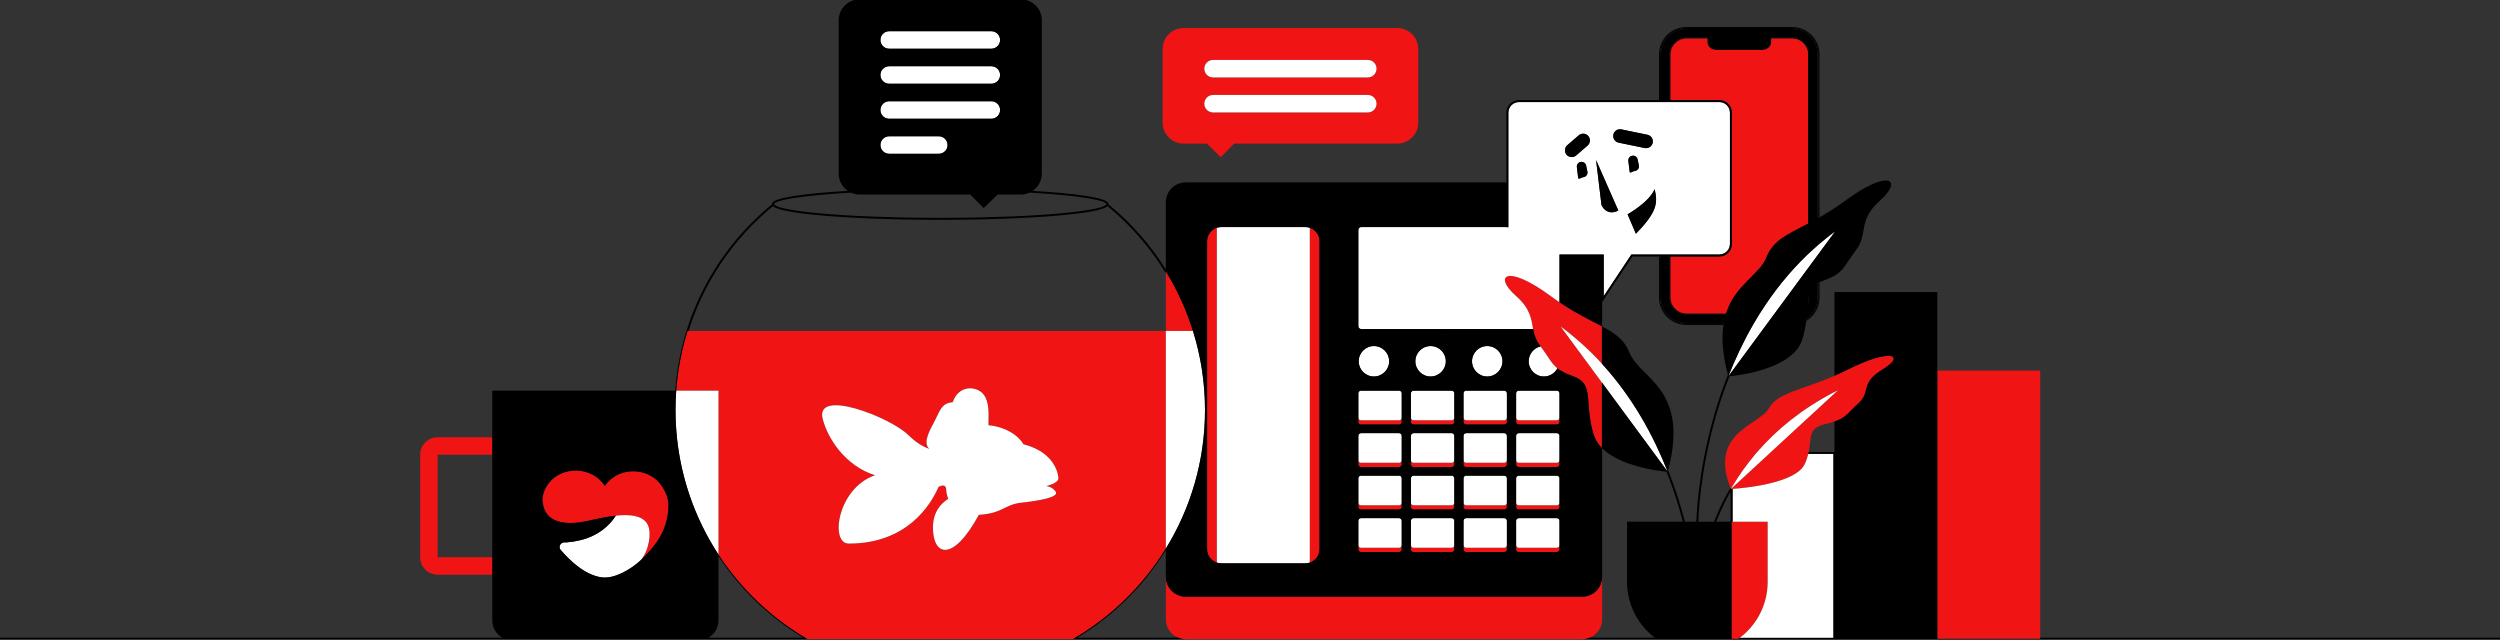
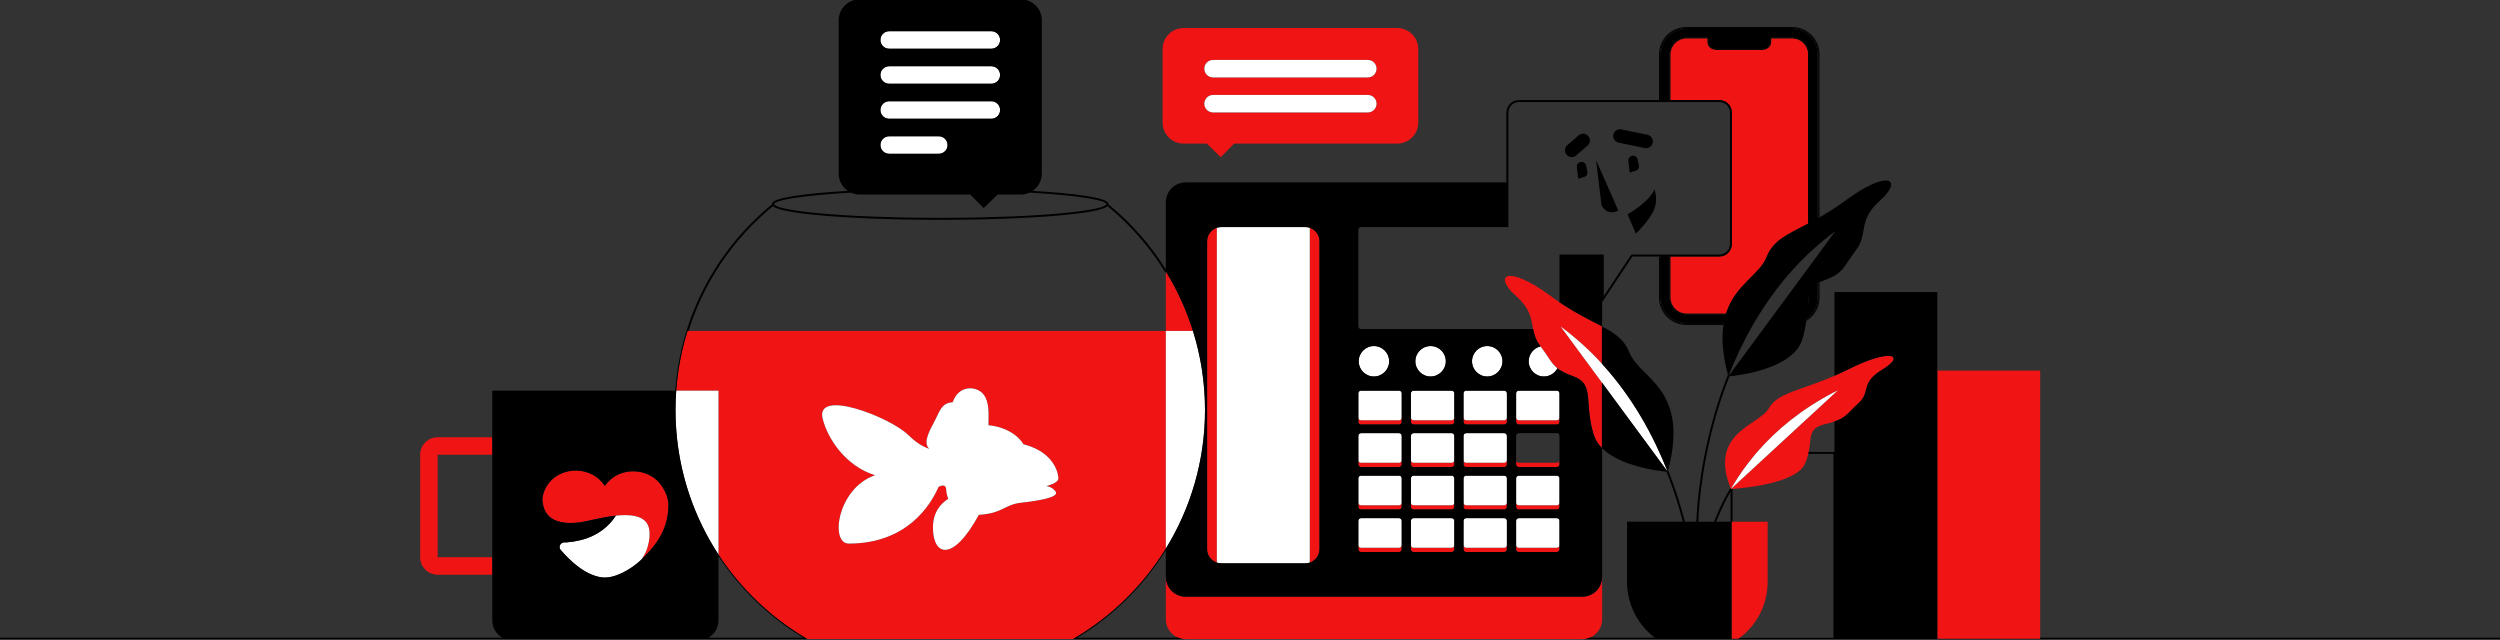
<svg xmlns="http://www.w3.org/2000/svg" version="1.1" id="Layer_1" x="0px" y="0px" width="770px" height="197px" viewBox="365 401.5 770 197" enable-background="new 365 401.5 770 197" xml:space="preserve">
  <rect x="365" y="401.5" width="770" height="197" fill="#333333" stroke="none" />
  <g>
    <path fill="none" d="M894.473,560.039c-0.312,0.723-0.604,1.438-0.882,2.145h4.428v-9.277   C896.603,555.404,895.433,557.807,894.473,560.039z" />
    <path fill="none" d="M724.077,485.65c-4.708-7.747-10.741-14.747-17.954-20.671c-0.761,0.746-3.701,1.897-15.092,2.9   c-9.193,0.809-21.245,1.274-34.149,1.324c-0.763,0.003-1.526,0.005-2.285,0.005c-0.76,0-1.522-0.002-2.285-0.005   c-12.903-0.05-24.956-0.515-34.148-1.324c-11.393-1.003-14.332-2.155-15.092-2.901c-12.408,10.191-21.336,23.557-26.002,38.452   h147.008V485.65L724.077,485.65z" />
    <path fill="none" d="M586.291,572.789v19.812c0,2.273-1.244,4.252-3.086,5.305h29.184   C601.782,591.506,592.922,582.863,586.291,572.789z" />
    <path fill="none" d="M922.085,540.689h7.924v-9.369c-0.787,0.27-1.721,0.535-2.865,0.809   C921.802,533.408,922.977,536.219,922.085,540.689z" />
    <path fill="none" d="M682.099,460.832c-0.822,0.376-1.731,0.593-2.694,0.593h-7.138l-4.291,4.167l-4.125-4.167H629.79   c-0.961,0-1.872-0.216-2.693-0.593c-15.373,0.862-23.621,2.365-23.677,3.525l0.021,0.054c0.715,1.957,20.167,4.047,48.338,4.18   c0.928,0.003,1.865,0.006,2.819,0.006c0.953,0,1.891-0.002,2.819-0.006c28.172-0.132,47.624-2.223,48.338-4.18l0.021-0.056   C705.71,463.196,697.463,461.694,682.099,460.832z" />
    <rect x="499.802" y="541.568" fill="none" width="16.824" height="31.551" />
    <path fill="none" d="M895.817,501.58h-11.429c-4.629,0-8.395-3.767-8.395-8.396v-12.678h-8.211l-9.325,14.048v7.488   c4.093,2.188,6.883,4.123,8.472,8.158c3.129,7.953,18.519,10.867,11.85,36.133c1.666,4.188,3.012,8.209,4.094,11.914   c0.39,1.336,0.748,2.646,1.085,3.938h3.825l-0.306-0.006c0.003-0.146,0.26-14.953,5.624-33.318   c1.081-3.705,2.428-7.727,4.092-11.914C895.502,510.533,895.228,505.559,895.817,501.58z" />
    <path fill="none" d="M866.128,580.689v-18.506h17.2c-0.325-1.24-0.673-2.5-1.047-3.781c-1.056-3.615-2.365-7.535-3.98-11.615   c-2.18-0.205-14.167-1.574-19.843-7.223v39.605v13.088c0,2.551-1.564,4.734-3.784,5.648h19.996   C869.484,593.949,866.128,587.715,866.128,580.689z" />
    <path fill="none" d="M724.077,592.258V579.17v-8.209c-6.744,10.857-16.027,20.16-27.273,26.945h31.057   C725.641,596.992,724.077,594.809,724.077,592.258z" />
    <path d="M925.105,493.185c0,2.854-1.489,5.361-3.727,6.802c-0.016,0.127-0.03,0.255-0.047,0.385   c2.438-1.471,4.079-4.138,4.079-7.187v-4.76c-0.105,0.05-0.208,0.101-0.306,0.152V493.185z" />
    <path d="M876.299,418.222c0-4.461,3.629-8.09,8.09-8.09h32.628c4.46,0,8.089,3.629,8.089,8.09v50.402   c0.103-0.058,0.201-0.114,0.306-0.172v-50.229c0-4.629-3.766-8.395-8.395-8.395h-32.628c-4.629,0-8.395,3.766-8.395,8.395v14.098   h0.305V418.222L876.299,418.222z" />
    <path d="M884.389,501.273c-4.461,0-8.09-3.627-8.09-8.089v-12.678h-0.305v12.678c0,4.629,3.766,8.396,8.395,8.396h11.429   c0.016-0.104,0.033-0.205,0.049-0.307H884.389z" />
    <path d="M922.175,493.185v-0.675c-0.187,0.785-0.295,1.653-0.377,2.605C922.039,494.518,922.175,493.867,922.175,493.185z" />
    <path d="M884.389,498.344h12.147c0.031-0.101,0.059-0.206,0.09-0.305h-12.237c-2.678,0-4.854-2.177-4.854-4.854v-12.678h-0.306   v12.678C879.229,496.029,881.544,498.344,884.389,498.344z" />
    <path d="M884.389,500.969c-4.293,0-7.784-3.492-7.784-7.784v-12.678h-0.306v12.678c0,4.461,3.629,8.089,8.09,8.089h11.478   c0.017-0.102,0.032-0.205,0.05-0.305H884.389z" />
    <path d="M876.604,418.222c0-4.292,3.491-7.785,7.784-7.785h32.628c4.291,0,7.783,3.492,7.783,7.785v50.574   c0.102-0.057,0.203-0.115,0.306-0.172v-50.402c0-4.461-3.629-8.09-8.089-8.09h-32.628c-4.461,0-8.09,3.629-8.09,8.09v14.098h0.306   V418.222L876.604,418.222z" />
    <path d="M924.8,493.185c0,2.656-1.339,5.003-3.374,6.408c-0.015,0.129-0.031,0.262-0.047,0.394   c2.238-1.441,3.727-3.947,3.727-6.802v-4.607c-0.104,0.056-0.207,0.113-0.306,0.171V493.185L924.8,493.185z" />
    <path d="M879.535,418.222c0-2.677,2.178-4.854,4.854-4.854h6.472v1.079c0,1.334,1.213,2.427,2.696,2.427h14.291   c1.483,0,2.697-1.092,2.697-2.427v-1.079h6.472c2.677,0,4.853,2.177,4.853,4.854v52.163c0.102-0.053,0.204-0.107,0.306-0.161   v-52.002c0-2.845-2.314-5.159-5.158-5.159h-6.776v1.384c0,1.17-1.073,2.122-2.393,2.122h-14.291c-1.317,0-2.391-0.952-2.391-2.122   v-1.384h-6.777c-2.845,0-5.159,2.314-5.159,5.159v14.098h0.306V418.222L879.535,418.222z" />
    <g>
      <path fill="#F11414" d="M852.351,585.277H730.185c-3.374,0-6.108-2.736-6.108-6.109v13.09c0,2.551,1.564,4.732,3.784,5.646    c0.716,0.297,1.5,0.461,2.324,0.461h122.166c0.822,0,1.607-0.164,2.324-0.461c2.22-0.914,3.783-3.096,3.783-5.646v-13.09    C858.458,582.541,855.723,585.277,852.351,585.277z" />
      <path fill="#F11414" d="M796.73,530.125c0,0.447-0.362,0.809-0.809,0.809h-11.744c-0.445,0-0.81-0.361-0.81-0.809v1.309    c0,0.447,0.364,0.811,0.81,0.811h11.744c0.446,0,0.809-0.363,0.809-0.811V530.125z" />
      <path fill="#F11414" d="M799.566,530.125v1.309c0,0.447,0.363,0.811,0.81,0.811h11.744c0.445,0,0.81-0.363,0.81-0.811v-1.309    c0,0.447-0.364,0.809-0.81,0.809h-11.744C799.929,530.936,799.566,530.572,799.566,530.125z" />
      <path fill="#F11414" d="M816.573,532.244h11.743c0.446,0,0.81-0.363,0.81-0.811v-1.309c0,0.447-0.363,0.809-0.81,0.809h-11.743    c-0.447,0-0.81-0.361-0.81-0.809v1.309C815.764,531.881,816.126,532.244,816.573,532.244z" />
      <path fill="#F11414" d="M845.323,530.125c0,0.447-0.362,0.809-0.808,0.809h-11.744c-0.446,0-0.81-0.361-0.81-0.809v1.309    c0,0.447,0.363,0.811,0.81,0.811h11.744c0.445,0,0.808-0.363,0.808-0.811V530.125z" />
      <path fill="#F11414" d="M796.73,543.215c0,0.447-0.362,0.811-0.809,0.811h-11.744c-0.445,0-0.81-0.363-0.81-0.811v1.309    c0,0.447,0.364,0.811,0.81,0.811h11.744c0.446,0,0.809-0.363,0.809-0.811V543.215z" />
      <path fill="#F11414" d="M812.93,543.215c0,0.447-0.364,0.811-0.81,0.811h-11.744c-0.446,0-0.81-0.363-0.81-0.811v1.309    c0,0.447,0.363,0.811,0.81,0.811h11.744c0.445,0,0.81-0.363,0.81-0.811V543.215z" />
      <path fill="#F11414" d="M816.573,545.334h11.743c0.446,0,0.81-0.363,0.81-0.811v-1.309c0,0.447-0.363,0.811-0.81,0.811h-11.743    c-0.447,0-0.81-0.363-0.81-0.811v1.309C815.764,544.971,816.126,545.334,816.573,545.334z" />
      <path fill="#F11414" d="M845.323,543.215c0,0.447-0.362,0.811-0.808,0.811h-11.744c-0.446,0-0.81-0.363-0.81-0.811v1.309    c0,0.447,0.363,0.811,0.81,0.811h11.744c0.445,0,0.808-0.363,0.808-0.811V543.215z" />
      <path fill="#F11414" d="M796.73,556.305c0,0.445-0.362,0.809-0.809,0.809h-11.744c-0.445,0-0.81-0.363-0.81-0.809v1.309    c0,0.445,0.364,0.809,0.81,0.809h11.744c0.446,0,0.809-0.363,0.809-0.809V556.305z" />
      <path fill="#F11414" d="M812.93,556.305c0,0.445-0.364,0.809-0.81,0.809h-11.744c-0.446,0-0.81-0.363-0.81-0.809v1.309    c0,0.445,0.363,0.809,0.81,0.809h11.744c0.445,0,0.81-0.363,0.81-0.809V556.305z" />
      <path fill="#F11414" d="M816.573,558.422h11.743c0.446,0,0.81-0.363,0.81-0.809v-1.309c0,0.445-0.363,0.809-0.81,0.809h-11.743    c-0.447,0-0.81-0.363-0.81-0.809v1.309C815.764,558.059,816.126,558.422,816.573,558.422z" />
      <path fill="#F11414" d="M845.323,556.305c0,0.445-0.362,0.809-0.808,0.809h-11.744c-0.446,0-0.81-0.363-0.81-0.809v1.309    c0,0.445,0.363,0.809,0.81,0.809h11.744c0.445,0,0.808-0.363,0.808-0.809V556.305z" />
      <path fill="#F11414" d="M795.922,570.203h-11.744c-0.445,0-0.81-0.363-0.81-0.811v1.311c0,0.445,0.364,0.809,0.81,0.809h11.744    c0.446,0,0.809-0.363,0.809-0.809v-1.311C796.73,569.84,796.368,570.203,795.922,570.203z" />
      <path fill="#F11414" d="M812.12,570.203h-11.744c-0.446,0-0.81-0.363-0.81-0.811v1.311c0,0.445,0.363,0.809,0.81,0.809h11.744    c0.445,0,0.81-0.363,0.81-0.809v-1.311C812.93,569.84,812.565,570.203,812.12,570.203z" />
      <path fill="#F11414" d="M816.573,571.512h11.743c0.446,0,0.81-0.363,0.81-0.809v-1.311c0,0.447-0.363,0.809-0.81,0.809h-11.743    c-0.447,0-0.81-0.361-0.81-0.809v1.311C815.764,571.148,816.126,571.512,816.573,571.512z" />
      <path fill="#F11414" d="M844.516,570.203h-11.744c-0.446,0-0.81-0.363-0.81-0.811v1.311c0,0.445,0.363,0.809,0.81,0.809h11.744    c0.445,0,0.808-0.363,0.808-0.809v-1.311C845.323,569.84,844.961,570.203,844.516,570.203z" />
      <path fill="#F11414" d="M768.413,471.653v3.482v99.644c1.737-0.574,2.992-2.209,2.992-4.141v-94.845    c0-0.225-0.021-0.443-0.056-0.659C771.102,473.499,769.949,472.161,768.413,471.653z" />
      <path fill="#F11414" d="M736.793,475.794v94.845c0,1.932,1.254,3.566,2.993,4.141v-99.644v-3.482    c-1.537,0.508-2.689,1.845-2.938,3.482C736.816,475.351,736.793,475.57,736.793,475.794z" />
      <path fill="#F11414" d="M724.077,569.775V503.43H577.069h-0.309c-1.837,5.873-3.025,12.033-3.487,18.395h0.307h12.71v49.834v0.658    c6.818,10.434,15.957,19.207,26.689,25.59c0.233,0.139,0.462,0.283,0.696,0.42h81.843c0.235-0.137,0.462-0.281,0.696-0.42    c11.36-6.756,20.937-16.191,27.862-27.439L724.077,569.775L724.077,569.775z M644.756,535.477    c2.618,2.578,4.833,3.736,6.444,4.246c-2.117-1.934,0.285-5.852,1.729-8.666c1.585-3.086,2.085-5.422,5.506-5.67    c1.835-5.422,7.256-5.006,9.342-2.588c2.084,2.42,1.667,6.34,1.667,9.676c5.255,0.502,9.093,3.002,10.76,5.838    c10.593,2.754,10.76,10.344,10.76,10.344c0.309,1.666-3.836,2.586-3.836,2.586s1.751-0.084,3.003,1.666    c1.25,1.752-5.255,2.836-10.593,3.422c-5.23,0.572-5.661,3.303-13.049,3.727c-8.007,14.75-14.143,12.686-14.143,3.945    c0-4.758,2.402-7.406,4.712-8.854c-0.427-1.055-0.599-2.076-0.625-2.822c-0.061-1.844-1.569-1.287-2.36-0.869    c-2.568,5.861-9.895,17.465-27.667,17.465c-5.861,0-3.519-17.037,8.083-21.051c-9.212-2.922-14.544-11.34-16.089-17.314    C615.897,520.881,639.252,530.055,644.756,535.477z" />
      <path fill="#F11414" d="M732.426,503.43c-2.034-6.497-4.848-12.648-8.35-18.334v0.556v17.779h8.047H732.426L732.426,503.43z" />
      <path fill="#F11414" d="M896.727,497.733c2.909-8.644,10.262-11.692,12.317-16.919c2.066-5.251,6.167-6.945,12.521-10.267    c0.1-0.053,0.203-0.108,0.305-0.161v-52.163c0-2.677-2.176-4.853-4.853-4.853h-6.472v1.078c0,1.335-1.214,2.427-2.697,2.427    h-14.291c-1.483,0-2.696-1.092-2.696-2.427v-1.078h-6.472c-2.676,0-4.854,2.176-4.854,4.853v14.098h0.306h14.725    c2.134,0,3.868,1.738,3.868,3.875v40.438c0,2.136-1.734,3.874-3.868,3.874h-14.725h-0.306v12.679c0,2.676,2.178,4.853,4.854,4.853    h12.238C896.659,497.936,896.691,497.834,896.727,497.733z" />
      <polygon fill="#F11414" points="961.694,515.646 961.694,597.906 961.694,598.27 993.381,598.27 993.381,597.906 993.381,515.646       " />
      <path fill="#F11414" d="M934.243,515.266c-1.479,0.74-2.889,1.391-4.234,1.98c-10.832,4.736-17.376,5.135-20.178,9.975    c-3.128,5.406-18.503,7.387-11.86,24.537c0.017,0.043,0.03,0.086,0.047,0.129c0.031,0.076,0.054,0.15,0.085,0.227    c0.072-0.123,0.147-0.25,0.22-0.375c0.102-0.172,0.203-0.344,0.306-0.52c1.958-3.285,4.299-6.627,7.092-9.92    c0.087-0.102,0.17-0.203,0.257-0.305c0.089-0.102,0.179-0.203,0.268-0.307c5.806-6.691,13.521-13.146,23.765-18.441    c0.36-0.188,0.719-0.373,1.084-0.557l-0.846,0.779l-0.238,0.221l-19.518,17.998l-0.331,0.307l-0.331,0.305l-10.911,10.062    l-0.29,0.268l-0.306,0.281l-0.22,0.203c0,0,0.076-0.004,0.22-0.014c0.043-0.002,0.105-0.008,0.161-0.01    c0.047-0.004,0.09-0.006,0.145-0.01c3.13-0.213,19.383-1.602,22.227-7.643c0.528-1.123,0.866-2.168,1.096-3.141    c0.024-0.102,0.049-0.205,0.07-0.307c0.022-0.102,0.042-0.203,0.063-0.305c0.892-4.471-0.284-7.281,5.059-8.561    c1.145-0.273,2.078-0.539,2.865-0.807c3.828-1.307,4.118-2.689,7.385-5.594c3.936-3.5,0.393-6.18,7.479-10.461    C951.96,510.984,947.63,508.574,934.243,515.266z" />
      <path fill="#F11414" d="M831.887,492.613c4.586,4.077,4.722,7.164,5.313,10.23c0.321,1.674,0.778,3.34,2.169,5.158    c0.049,0.064,0.095,0.127,0.143,0.189c2.436,3.225,3.183,5.156,5.17,6.744c1.1,0.877,2.578,1.652,4.936,2.482    c6.708,2.363,3.138,8.27,6.287,18.111c0.089,0.275,0.192,0.541,0.306,0.805c0.024,0.055,0.047,0.109,0.072,0.162    c0.111,0.248,0.233,0.488,0.368,0.725c0.031,0.057,0.065,0.111,0.099,0.166c0.117,0.199,0.242,0.393,0.372,0.582    c0.036,0.051,0.068,0.105,0.105,0.154c0.146,0.205,0.303,0.4,0.465,0.596c0.065,0.08,0.134,0.16,0.203,0.24    c0.158,0.178,0.319,0.354,0.488,0.525l0,0v-20.17l-12.075-16.383l-0.641-0.867c4.751,3.494,8.967,7.354,12.716,11.449v-0.424    v-11.088c-2.222-1.184-4.824-2.45-7.823-4.165c-0.015-0.008-0.03-0.016-0.044-0.025c-0.318-0.182-0.643-0.371-0.97-0.563    c-0.027-0.016-0.054-0.031-0.081-0.047c-0.313-0.185-0.632-0.376-0.953-0.572c-0.044-0.026-0.087-0.051-0.13-0.078    c-0.313-0.19-0.631-0.389-0.951-0.59c-0.054-0.035-0.106-0.066-0.161-0.101c-0.328-0.207-0.662-0.424-0.998-0.643    c-0.048-0.031-0.093-0.06-0.141-0.091c-0.266-0.174-0.536-0.357-0.808-0.54c-0.068-0.047-0.138-0.092-0.208-0.14    c-0.053-0.036-0.105-0.07-0.159-0.106c-0.341-0.232-0.688-0.475-1.036-0.72c-0.057-0.04-0.11-0.076-0.167-0.117    c-0.406-0.288-0.819-0.584-1.235-0.891C829.131,482.771,824.8,486.314,831.887,492.613z" />
      <path fill="#F11414" d="M898.324,562.184v35.723v0.363h2.095h0.001c0.108-0.078,0.211-0.162,0.318-0.242    c0.026-0.021,0.054-0.043,0.08-0.062s0.052-0.039,0.076-0.059c0.176-0.133,0.354-0.262,0.523-0.4    c0.076-0.062,0.148-0.129,0.224-0.191c0.246-0.205,0.494-0.414,0.73-0.631c0.063-0.057,0.122-0.117,0.183-0.176    c0.246-0.229,0.489-0.459,0.724-0.699c0.037-0.037,0.07-0.078,0.107-0.115c0.254-0.266,0.505-0.533,0.745-0.811    c0.048-0.055,0.092-0.113,0.14-0.166c0.225-0.266,0.447-0.531,0.659-0.807c0.036-0.045,0.067-0.094,0.103-0.141    c0.22-0.289,0.436-0.578,0.641-0.877c0.05-0.074,0.094-0.152,0.143-0.227c0.186-0.275,0.368-0.553,0.539-0.838    c0.051-0.084,0.095-0.17,0.144-0.256c0.163-0.279,0.326-0.561,0.479-0.848c0.056-0.109,0.104-0.221,0.159-0.33    c0.136-0.27,0.272-0.539,0.397-0.814c0.055-0.123,0.102-0.248,0.154-0.371c0.115-0.268,0.231-0.535,0.337-0.809    c0.063-0.168,0.116-0.34,0.177-0.51c0.083-0.234,0.17-0.465,0.244-0.703c0.059-0.186,0.105-0.375,0.158-0.562    c0.065-0.227,0.135-0.453,0.193-0.684c0.062-0.248,0.109-0.502,0.163-0.754c0.037-0.174,0.081-0.344,0.113-0.52    c0.054-0.283,0.091-0.572,0.134-0.859c0.021-0.148,0.05-0.293,0.066-0.443c0.11-0.875,0.165-1.768,0.165-2.674v-18.506h-10.81    h-0.305V562.184z" />
      <path fill="#F11414" d="M729.555,445.727h7.138l4.292,4.167l4.125-4.167h50.24c3.574,0,6.472-2.897,6.472-6.472v-22.65    c0-3.574-2.897-6.472-6.472-6.472h-65.794c-3.574,0-6.472,2.897-6.472,6.472v22.65    C723.083,442.829,725.981,445.727,729.555,445.727z M738.627,419.958h47.65c1.49,0,2.696,1.208,2.696,2.697    c0,1.489-1.206,2.696-2.696,2.696h-47.65c-1.49,0-2.697-1.208-2.697-2.696C735.93,421.165,737.137,419.958,738.627,419.958z     M738.627,430.744h47.65c1.49,0,2.696,1.208,2.696,2.696c0,1.489-1.206,2.697-2.696,2.697h-47.65c-1.49,0-2.697-1.208-2.697-2.697    C735.93,431.951,737.137,430.744,738.627,430.744z" />
      <path fill="#F11414" d="M494.409,541.568v31.551c0,2.979,2.415,5.393,5.393,5.393h16.824v-5.393h-16.824v-31.551h16.824v-5.393    h-16.824C496.823,536.176,494.409,538.592,494.409,541.568z" />
      <path fill="#F11414" d="M564.934,547.787c-0.052-0.02-0.101-0.059-0.155-0.092c-0.001,0.012-0.002,0.025-0.002,0.025    c-3.737-1.764-8.527-1.381-11.854,1.57c-0.601,0.531-1.159,1.139-1.649,1.84c-1.003-1.516-2.3-2.648-3.744-3.424    c-5.961-3.205-14.466-0.281-15.489,7.373c0.02,0.371,0.04,0.729,0.081,1.07c0.438,3.586,2.522,5.564,5.873,6.197    c1.598,0.303,3.461,0.311,5.59,0.037c0.916-0.117,2.309-0.436,3.946-0.797c1.116-0.244,2.341-0.508,3.619-0.74    c0.584-0.107,1.177-0.207,1.774-0.297c0.587-0.088,1.177-0.166,1.763-0.229c4.05-0.428,7.935-0.135,9.567,2.359    c0.573,0.879,0.871,2.025,0.807,3.506c0.023,1.277-0.259,2.836-0.894,4.709c-0.331,0.838-0.863,1.904-1.731,3.074    c-0.005,0.01-0.013,0.016-0.017,0.025c0.04-0.035,0.081-0.078,0.12-0.119c1.644-1.652,3.727-3.719,5.399-6.447    c1.633-2.676,2.881-5.982,2.938-10.182c0.025-1.723-0.545-3.814-1.861-5.746C568.032,549.857,566.596,548.611,564.934,547.787z" />
    </g>
    <g>
      <circle fill="#FFFFFF" cx="788.168" cy="512.771" r="4.69" />
      <circle fill="#FFFFFF" cx="805.62" cy="512.771" r="4.69" />
      <circle fill="#FFFFFF" cx="823.072" cy="512.771" r="4.69" />
      <path fill="#FFFFFF" d="M844.682,514.936c-1.987-1.588-2.733-3.52-5.17-6.744c-2.104,0.465-3.679,2.336-3.679,4.578    c0,2.59,2.101,4.691,4.691,4.691C842.333,517.461,843.9,516.436,844.682,514.936z" />
      <path fill="#FFFFFF" d="M795.922,521.824h-11.744c-0.445,0-0.81,0.363-0.81,0.809v1.311v6.182c0,0.447,0.364,0.811,0.81,0.811    h11.744c0.446,0,0.809-0.363,0.809-0.811v-6.182v-1.311C796.73,522.188,796.368,521.824,795.922,521.824z" />
      <path fill="#FFFFFF" d="M812.12,521.824h-11.744c-0.446,0-0.81,0.363-0.81,0.809v1.311v6.182c0,0.447,0.363,0.811,0.81,0.811    h11.744c0.445,0,0.81-0.363,0.81-0.811v-6.182v-1.311C812.93,522.188,812.565,521.824,812.12,521.824z" />
      <path fill="#FFFFFF" d="M828.316,521.824h-11.743c-0.447,0-0.81,0.363-0.81,0.809v1.311v6.182c0,0.447,0.362,0.811,0.81,0.811    h11.743c0.446,0,0.81-0.363,0.81-0.811v-6.182v-1.311C829.126,522.188,828.764,521.824,828.316,521.824z" />
      <path fill="#FFFFFF" d="M844.516,521.824h-11.744c-0.446,0-0.81,0.363-0.81,0.809v1.311v6.182c0,0.447,0.363,0.811,0.81,0.811    h11.744c0.445,0,0.808-0.363,0.808-0.811v-6.182v-1.311C845.323,522.188,844.961,521.824,844.516,521.824z" />
      <path fill="#FFFFFF" d="M795.922,534.914h-11.744c-0.445,0-0.81,0.361-0.81,0.809v1.309v6.184c0,0.447,0.364,0.811,0.81,0.811    h11.744c0.446,0,0.809-0.363,0.809-0.811v-6.184v-1.309C796.73,535.275,796.368,534.914,795.922,534.914z" />
      <path fill="#FFFFFF" d="M812.12,534.914h-11.744c-0.446,0-0.81,0.361-0.81,0.809v1.309v6.184c0,0.447,0.363,0.811,0.81,0.811    h11.744c0.445,0,0.81-0.363,0.81-0.811v-6.184v-1.309C812.93,535.275,812.565,534.914,812.12,534.914z" />
      <path fill="#FFFFFF" d="M828.316,534.914h-11.743c-0.447,0-0.81,0.361-0.81,0.809v1.309v6.184c0,0.447,0.362,0.811,0.81,0.811    h11.743c0.446,0,0.81-0.363,0.81-0.811v-6.184v-1.309C829.126,535.275,828.764,534.914,828.316,534.914z" />
-       <path fill="#FFFFFF" d="M844.516,534.914h-11.744c-0.446,0-0.81,0.361-0.81,0.809v1.309v6.184c0,0.447,0.363,0.811,0.81,0.811    h11.744c0.445,0,0.808-0.363,0.808-0.811v-6.184v-1.309C845.323,535.275,844.961,534.914,844.516,534.914z" />
      <path fill="#FFFFFF" d="M795.922,548.002h-11.744c-0.445,0-0.81,0.363-0.81,0.811v1.309v6.184c0,0.447,0.364,0.809,0.81,0.809    h11.744c0.446,0,0.809-0.361,0.809-0.809v-6.184v-1.309C796.73,548.365,796.368,548.002,795.922,548.002z" />
      <path fill="#FFFFFF" d="M812.12,548.002h-11.744c-0.446,0-0.81,0.363-0.81,0.811v1.309v6.184c0,0.447,0.363,0.809,0.81,0.809    h11.744c0.445,0,0.81-0.361,0.81-0.809v-6.184v-1.309C812.93,548.365,812.565,548.002,812.12,548.002z" />
      <path fill="#FFFFFF" d="M828.316,548.002h-11.743c-0.447,0-0.81,0.363-0.81,0.811v1.309v6.184c0,0.447,0.362,0.809,0.81,0.809    h11.743c0.446,0,0.81-0.361,0.81-0.809v-6.184v-1.309C829.126,548.365,828.764,548.002,828.316,548.002z" />
      <path fill="#FFFFFF" d="M844.516,548.002h-11.744c-0.446,0-0.81,0.363-0.81,0.811v1.309v6.184c0,0.447,0.363,0.809,0.81,0.809    h11.744c0.445,0,0.808-0.361,0.808-0.809v-6.184v-1.309C845.323,548.365,844.961,548.002,844.516,548.002z" />
      <path fill="#FFFFFF" d="M795.922,561.092h-11.744c-0.445,0-0.81,0.363-0.81,0.809v1.309v6.184c0,0.447,0.364,0.811,0.81,0.811    h11.744c0.446,0,0.809-0.363,0.809-0.811v-6.184V561.9C796.73,561.455,796.368,561.092,795.922,561.092z" />
      <path fill="#FFFFFF" d="M812.12,561.092h-11.744c-0.446,0-0.81,0.363-0.81,0.809v1.309v6.184c0,0.447,0.363,0.811,0.81,0.811    h11.744c0.445,0,0.81-0.363,0.81-0.811v-6.184V561.9C812.93,561.455,812.565,561.092,812.12,561.092z" />
      <path fill="#FFFFFF" d="M828.316,561.092h-11.743c-0.447,0-0.81,0.363-0.81,0.809v1.309v6.184c0,0.447,0.362,0.811,0.81,0.811    h11.743c0.446,0,0.81-0.363,0.81-0.811v-6.184V561.9C829.126,561.455,828.764,561.092,828.316,561.092z" />
      <path fill="#FFFFFF" d="M844.516,561.092h-11.744c-0.446,0-0.81,0.363-0.81,0.809v1.309v6.184c0,0.447,0.363,0.811,0.81,0.811    h11.744c0.445,0,0.808-0.363,0.808-0.811v-6.184V561.9C845.323,561.455,844.961,561.092,844.516,561.092z" />
      <path fill="#FFFFFF" d="M767.786,471.499c-0.031-0.005-0.062-0.01-0.092-0.015c-0.214-0.032-0.43-0.053-0.65-0.053h-25.887    c-0.221,0-0.438,0.021-0.649,0.053c-0.031,0.005-0.062,0.01-0.093,0.015c-0.213,0.038-0.422,0.087-0.625,0.154    c0,0-0.001,0-0.002,0l0,0v3.482v99.644c0,0,0.001,0,0.002,0c0.202,0.066,0.41,0.117,0.623,0.154    c0.032,0.006,0.065,0.01,0.098,0.016c0.211,0.031,0.427,0.053,0.647,0.053h25.887c0.221,0,0.436-0.021,0.646-0.053    c0.033-0.006,0.065-0.012,0.098-0.016c0.214-0.037,0.422-0.088,0.625-0.154l0,0v-99.644v-3.482l0,0h-0.001    C768.209,471.586,767.999,471.536,767.786,471.499z" />
      <path fill="#FFFFFF" d="M736.034,523.805c-0.034-0.709-0.07-1.418-0.122-2.121c-0.026-0.344-0.061-0.686-0.091-1.029    c-0.059-0.666-0.118-1.332-0.191-1.994c-0.038-0.342-0.084-0.686-0.127-1.029c-0.083-0.658-0.167-1.316-0.266-1.971    c-0.049-0.332-0.104-0.662-0.158-0.992c-0.108-0.664-0.221-1.326-0.344-1.984c-0.059-0.314-0.122-0.627-0.184-0.941    c-0.135-0.672-0.276-1.342-0.427-2.006c-0.067-0.297-0.135-0.594-0.206-0.889c-0.162-0.678-0.332-1.354-0.511-2.023    c-0.075-0.281-0.148-0.561-0.226-0.84c-0.188-0.678-0.386-1.352-0.591-2.021c-0.054-0.178-0.101-0.357-0.156-0.533h-0.007h-0.302    h-8.048v66.346v0.689v0.002c0.008-0.012,0.015-0.025,0.022-0.037c0.46-0.75,0.909-1.506,1.345-2.268    c0.023-0.039,0.045-0.08,0.067-0.119c0.423-0.744,0.834-1.494,1.235-2.252c0.032-0.061,0.063-0.121,0.097-0.184    c0.386-0.736,0.761-1.479,1.125-2.229c0.042-0.084,0.082-0.168,0.123-0.254c0.35-0.725,0.688-1.457,1.018-2.193    c0.049-0.111,0.099-0.221,0.147-0.334c0.314-0.711,0.617-1.43,0.911-2.152c0.056-0.139,0.112-0.273,0.167-0.412    c0.279-0.699,0.548-1.402,0.809-2.111c0.06-0.164,0.122-0.328,0.181-0.492c0.247-0.684,0.482-1.373,0.711-2.064    c0.063-0.191,0.127-0.383,0.189-0.574c0.216-0.668,0.42-1.342,0.619-2.018c0.063-0.219,0.13-0.436,0.192-0.652    c0.186-0.654,0.36-1.312,0.53-1.973c0.063-0.242,0.129-0.486,0.189-0.73c0.159-0.641,0.304-1.283,0.447-1.926    c0.06-0.27,0.123-0.537,0.179-0.807c0.132-0.625,0.252-1.254,0.369-1.885c0.054-0.291,0.113-0.582,0.164-0.873    c0.107-0.615,0.202-1.234,0.296-1.855c0.047-0.309,0.1-0.617,0.142-0.93c0.085-0.609,0.156-1.223,0.228-1.834    c0.038-0.324,0.082-0.648,0.116-0.975c0.063-0.615,0.113-1.234,0.163-1.854c0.026-0.326,0.061-0.65,0.083-0.979    c0.045-0.66,0.075-1.324,0.105-1.99c0.013-0.287,0.034-0.572,0.043-0.859c0.034-0.955,0.051-1.912,0.051-2.871    c0-1.025-0.021-2.043-0.059-3.057C736.072,524.416,736.049,524.111,736.034,523.805z" />
      <path fill="#FFFFFF" d="M680.204,538.312c-1.667-2.836-5.505-5.336-10.76-5.838c0-3.336,0.417-7.256-1.667-9.676    c-2.085-2.418-7.507-2.834-9.342,2.588c-3.42,0.248-3.92,2.584-5.505,5.67c-1.444,2.814-3.846,6.732-1.729,8.666    c-1.61-0.51-3.826-1.668-6.444-4.246c-5.505-5.422-28.859-14.596-26.356-4.92c1.544,5.975,6.877,14.393,16.089,17.314    c-11.602,4.014-13.944,21.051-8.083,21.051c17.771,0,25.099-11.605,27.667-17.465c0.791-0.42,2.299-0.977,2.36,0.869    c0.026,0.746,0.197,1.768,0.625,2.822c-2.311,1.447-4.712,4.096-4.712,8.854c0,8.74,6.135,10.805,14.143-3.945    c7.388-0.424,7.818-3.156,13.049-3.727c5.337-0.586,11.842-1.67,10.592-3.422c-1.25-1.75-3.002-1.666-3.002-1.666    s4.146-0.922,3.837-2.586C690.964,548.656,690.797,541.064,680.204,538.312z" />
-       <path fill="#FFFFFF" d="M920.855,544.441c-2.844,6.041-19.096,7.428-22.227,7.641v10.104h10.81v18.504    c0,0.906-0.056,1.799-0.165,2.676c-0.018,0.146-0.046,0.295-0.067,0.441c-0.042,0.287-0.08,0.576-0.134,0.859    c-0.032,0.176-0.076,0.346-0.112,0.521c-0.054,0.25-0.103,0.504-0.164,0.752c-0.059,0.232-0.128,0.457-0.192,0.686    c-0.054,0.188-0.1,0.375-0.158,0.561c-0.075,0.238-0.162,0.471-0.244,0.703c-0.061,0.17-0.113,0.344-0.178,0.51    c-0.104,0.273-0.221,0.541-0.337,0.809c-0.052,0.123-0.099,0.25-0.155,0.373c-0.123,0.275-0.261,0.545-0.396,0.814    c-0.055,0.109-0.104,0.221-0.16,0.328c-0.151,0.287-0.314,0.568-0.478,0.85c-0.049,0.084-0.094,0.172-0.144,0.256    c-0.17,0.283-0.354,0.561-0.538,0.838c-0.05,0.074-0.094,0.15-0.144,0.225c-0.205,0.299-0.42,0.59-0.641,0.879    c-0.034,0.045-0.065,0.094-0.102,0.139c-0.213,0.277-0.435,0.543-0.66,0.807c-0.047,0.055-0.091,0.113-0.139,0.168    c-0.242,0.275-0.491,0.545-0.745,0.809c-0.037,0.039-0.07,0.08-0.108,0.115c-0.233,0.24-0.477,0.473-0.723,0.701    c-0.062,0.057-0.12,0.117-0.183,0.176c-0.238,0.217-0.484,0.424-0.732,0.631c-0.075,0.061-0.146,0.127-0.222,0.189    c-0.17,0.139-0.348,0.268-0.523,0.4c-0.024,0.02-0.051,0.039-0.076,0.059h28.885v-0.059v-56.605h-7.753    C921.722,542.273,921.384,543.318,920.855,544.441z" />
-       <path fill="#FFFFFF" d="M909.225,501.273l0.226-0.305l1.936-2.625l0.226-0.305l0.224-0.306l9.73-13.199l0.305-0.414l0.306-0.414    l2.624-3.562l0.306-0.414l0.306-0.415l4.254-5.771l0.641-0.87c-1.699,1.251-3.328,2.551-4.895,3.889    c-0.103,0.088-0.203,0.176-0.306,0.264c-0.102,0.088-0.204,0.176-0.306,0.264c-0.896,0.78-1.771,1.574-2.624,2.38    c-0.102,0.096-0.205,0.191-0.306,0.288s-0.205,0.191-0.305,0.288c-5.684,5.468-10.407,11.479-14.34,17.685    c-0.064,0.102-0.132,0.203-0.196,0.305c-0.062,0.102-0.126,0.203-0.189,0.305c-0.545,0.873-1.073,1.747-1.587,2.626    c-0.06,0.102-0.118,0.203-0.177,0.305c-0.06,0.102-0.116,0.203-0.175,0.305c-3.033,5.266-5.531,10.617-7.585,15.852    c-0.001,0.002-0.001,0.002-0.001,0.002h0.001l0.757-1.029l10.928-14.824L909.225,501.273z" />
      <path fill="#FFFFFF" d="M930.01,522.246c-10.245,5.295-17.959,11.75-23.766,18.443c-0.089,0.102-0.179,0.203-0.266,0.305    c-0.089,0.102-0.172,0.203-0.258,0.307c-2.794,3.291-5.134,6.633-7.092,9.918c-0.104,0.176-0.203,0.348-0.305,0.521    c-0.074,0.125-0.149,0.25-0.221,0.375l0.221-0.203l0.305-0.283l0.29-0.266l10.912-10.062l0.33-0.307l0.331-0.305l19.518-18    l0.238-0.219l0.846-0.779C930.728,521.873,930.369,522.059,930.01,522.246z" />
      <path fill="#FFFFFF" d="M858.458,513.596c-0.025-0.027-0.05-0.055-0.075-0.082c-3.749-4.096-7.967-7.955-12.716-11.451    l0.641,0.869l12.075,16.383l0.075,0.102l19.441,26.375l0.757,1.027l0.001,0.002c0-0.002,0-0.002,0-0.004    C874.261,535.611,867.836,523.867,858.458,513.596z" />
      <path fill="#FFFFFF" d="M738.627,425.351h47.65c1.49,0,2.696-1.208,2.696-2.696c0-1.489-1.206-2.697-2.696-2.697h-47.65    c-1.49,0-2.697,1.208-2.697,2.697C735.93,424.143,737.137,425.351,738.627,425.351z" />
      <path fill="#FFFFFF" d="M788.974,433.44c0-1.489-1.206-2.696-2.696-2.696h-47.65c-1.49,0-2.697,1.208-2.697,2.696    c0,1.489,1.207,2.697,2.697,2.697h47.65C787.768,436.137,788.974,434.93,788.974,433.44z" />
      <path fill="#FFFFFF" d="M638.861,416.505h31.472c1.489,0,2.697-1.208,2.697-2.697c0-1.489-1.208-2.696-2.697-2.696h-31.472    c-1.489,0-2.696,1.208-2.696,2.696C636.165,415.298,637.373,416.505,638.861,416.505z" />
      <path fill="#FFFFFF" d="M638.861,427.292h31.472c1.489,0,2.697-1.208,2.697-2.697c0-1.489-1.208-2.697-2.697-2.697h-31.472    c-1.489,0-2.696,1.208-2.696,2.697C636.165,426.084,637.373,427.292,638.861,427.292z" />
      <path fill="#FFFFFF" d="M638.861,438.077h31.472c1.489,0,2.697-1.207,2.697-2.696s-1.208-2.697-2.697-2.697h-31.472    c-1.489,0-2.696,1.208-2.696,2.697S637.373,438.077,638.861,438.077z" />
      <path fill="#FFFFFF" d="M638.861,448.863h15.293c1.489,0,2.696-1.207,2.696-2.697c0-1.488-1.207-2.696-2.696-2.696h-15.293    c-1.489,0-2.696,1.208-2.696,2.696C636.165,447.656,637.373,448.863,638.861,448.863z" />
      <path fill="#FFFFFF" d="M573.273,521.824c0,0.002,0,0.004,0,0.004c-0.071,0.98-0.126,1.967-0.164,2.957    c-0.036,0.994-0.057,1.992-0.057,2.996c0,0.986,0.02,1.971,0.054,2.947c0.011,0.312,0.033,0.621,0.048,0.932    c0.031,0.668,0.063,1.334,0.111,2c0.025,0.357,0.061,0.711,0.09,1.066c0.052,0.617,0.106,1.234,0.172,1.848    c0.038,0.359,0.085,0.721,0.128,1.08c0.074,0.605,0.149,1.213,0.236,1.814c0.051,0.352,0.105,0.699,0.161,1.049    c0.096,0.615,0.198,1.227,0.308,1.836c0.06,0.328,0.122,0.654,0.185,0.982c0.122,0.635,0.252,1.264,0.389,1.895    c0.064,0.295,0.129,0.588,0.197,0.883c0.155,0.67,0.318,1.338,0.49,2.004c0.062,0.242,0.124,0.488,0.189,0.732    c0.197,0.738,0.406,1.471,0.623,2.199c0.049,0.168,0.097,0.334,0.146,0.5c0.264,0.865,0.541,1.725,0.832,2.578    c0.009,0.027,0.018,0.055,0.027,0.082c2.207,6.436,5.196,12.508,8.852,18.104c0.001,0.002,0.001,0.002,0.001,0.004v-0.658v-49.836    h-12.71h-0.307V521.824z" />
      <path fill="#FFFFFF" d="M554.686,560.322c-0.535,0.822-1.127,1.576-1.763,2.275c-1.518,1.666-3.317,2.982-5.394,3.955    c-2.333,1.092-5.011,1.756-8.026,2.004c-0.052-0.002-0.334-0.014-0.522-0.014c-0.015,0-0.025-0.002-0.044-0.002    c-0.865-0.012-1.582,0.633-1.583,1.432c-0.002,0.297,0.089,0.574,0.246,0.805c0.066,0.08,0.141,0.162,0.211,0.242    c0.611,0.703,1.262,1.41,1.946,2.1c2.221,2.236,4.801,4.273,7.572,5.393c1.032,0.418,2.09,0.713,3.167,0.834    c3.63,0.402,8.478-2.164,11.938-5.375c0.869-1.17,1.401-2.236,1.731-3.074c0.634-1.873,0.917-3.432,0.894-4.709    c0.063-1.48-0.235-2.627-0.807-3.506C562.62,560.188,558.736,559.895,554.686,560.322z" />
-       <path fill="#FFFFFF" d="M897.823,436.194c0-1.799-1.462-3.263-3.258-3.263h-14.725h-0.306h-0.306h-2.625h-0.306h-0.305h-43.168    c-1.795,0-3.254,1.464-3.254,3.263v21.489v13.748v0.04h-0.306h-0.306v-0.04h-44.72c-0.481,0-0.873,0.392-0.873,0.873v2.832v26.837    c0,0.482,0.392,0.871,0.873,0.871H837.2c-0.592-3.065-0.728-6.153-5.313-10.229c-7.087-6.3-2.756-9.843,10.631,0    c0.416,0.306,0.828,0.603,1.234,0.891c0.058,0.04,0.111,0.077,0.167,0.117c0.35,0.245,0.696,0.488,1.037,0.72    c0.054,0.036,0.105,0.07,0.159,0.106c0.069,0.048,0.138,0.093,0.207,0.14v-14.08v-0.305v-0.305h12.982h0.153h0.492v12.812    l8.505-12.812h8.539h0.305h0.306h2.625h0.306h0.306h14.725c1.796,0,3.258-1.463,3.258-3.264V436.194z M847.726,446.227    l3.515-3.042c0.868-0.755,2.186-0.661,2.938,0.209c0.753,0.87,0.66,2.186-0.21,2.939l-3.517,3.044    c-0.395,0.341-0.879,0.507-1.362,0.507c-0.584,0-1.163-0.243-1.573-0.719C846.762,448.296,846.854,446.982,847.726,446.227z     M852.674,456.066c-0.794,0.094-1.515,0.916-1.612,0.124l-0.387-3.217c-0.093-0.795,0.472-1.516,1.266-1.609    c0.794-0.098,1.513,0.468,1.607,1.263l0.389,1.829C854.032,455.249,853.466,455.969,852.674,456.066z M858.458,465.029    c-0.139-0.24-0.205-0.408-0.205-0.408l-0.422-3.512l-1.238-10.308l6.854,15.556C860.459,467.818,858.963,465.912,858.458,465.029z     M861.917,442.97c0.231-1.126,1.335-1.849,2.46-1.617l8.032,1.657c1.126,0.234,1.849,1.336,1.618,2.46    c-0.204,0.986-1.07,1.664-2.038,1.664c-0.141,0-0.281-0.015-0.423-0.044l-8.031-1.656    C862.41,445.2,861.684,444.098,861.917,442.97z M868.53,454.159c-0.797,0.097-1.516,0.919-1.612,0.127l-0.386-3.218    c-0.095-0.794,0.471-1.514,1.266-1.611c0.792-0.095,1.511,0.471,1.605,1.264l0.385,1.829    C869.889,453.344,869.322,454.063,868.53,454.159z M868.849,473.49l-2.556-5.987c0,0,6.639-3.683,8.337-7.734    C875.56,463.853,875.62,466.557,868.849,473.49z" />
    </g>
    <g>
      <path d="M993.381,597.906v0.363h-31.687v-0.363v-82.26v-24.196H930.01v25.795c1.345-0.588,2.755-1.24,4.233-1.979    c13.387-6.693,17.718-4.283,10.632,0c-7.088,4.281-3.544,6.959-7.481,10.459c-3.267,2.904-3.556,4.289-7.384,5.594v9.369h-7.925    c-0.021,0.102-0.039,0.203-0.062,0.305c-0.023,0.102-0.048,0.205-0.072,0.307h7.754v56.605v0.059h-28.886    c-0.027,0.02-0.054,0.041-0.081,0.062c-0.107,0.08-0.21,0.164-0.318,0.242l0,0h-2.096v-0.363v-35.721h0.305v-10.104    c-0.054,0.004-0.098,0.008-0.144,0.01c-0.057,0.004-0.117,0.008-0.161,0.012c-0.145,0.01-0.221,0.014-0.221,0.014    c-0.031-0.08-0.054-0.152-0.085-0.23c-0.017-0.043-0.029-0.082-0.046-0.125c-1.655,2.832-2.993,5.553-4.071,8.061    c-0.344,0.799-0.664,1.586-0.967,2.363h-4.847c0.003-0.215,0.271-14.908,5.599-33.152c1.058-3.623,2.369-7.547,3.985-11.633    c2.627-0.246,19.493-2.184,22.398-11.256c0.672-2.104,1.037-4.025,1.262-5.773c0.017-0.129,0.031-0.257,0.047-0.385    c0.016-0.132,0.032-0.264,0.047-0.394c2.035-1.405,3.373-3.752,3.373-6.408v-4.436c0.098-0.059,0.2-0.116,0.306-0.171    c0.098-0.052,0.201-0.103,0.305-0.152c0.293-0.14,0.602-0.271,0.946-0.393c6.706-2.362,6.312-4.267,10.248-9.418    c3.938-5.151,0.396-9.088,7.481-15.387c7.088-6.3,2.757-9.843-10.629,0c-2.946,2.166-5.625,3.842-8.047,5.225    c-0.103,0.059-0.202,0.115-0.305,0.172s-0.204,0.115-0.306,0.172v-50.574c0-4.292-3.491-7.785-7.784-7.785h-32.626    c-4.293,0-7.784,3.492-7.784,7.785v14.098h-0.306h-0.305h-43.168c-2.131,0-3.865,1.738-3.865,3.874v21.489h-98.776    c-3.374,0-6.108,2.735-6.108,6.108v17.452v3.239c-4.69-7.509-10.633-14.299-17.687-20.071c0-0.014,0-0.028,0-0.041    c0-0.534,0-2.158-15.359-3.51c-2.462-0.217-5.129-0.409-7.962-0.575c1.694-1.167,2.808-3.119,2.808-5.332V407.76    c0-3.574-2.897-6.472-6.471-6.472h-49.616c-3.574,0-6.472,2.897-6.472,6.472v47.194c0,2.213,1.113,4.165,2.809,5.332    c-2.833,0.166-5.501,0.357-7.962,0.575c-15.358,1.352-15.358,2.976-15.358,3.51c0,0.013,0,0.026,0,0.04    c-17.557,14.365-28.223,35.026-29.837,57.414h-56.343v14.352v5.395v31.549v5.393v14.09c0,2.273,1.244,4.252,3.086,5.305H365v0.611    h156.232c0.482,0.121,0.982,0.193,1.502,0.193h57.449c0.52,0,1.021-0.072,1.501-0.193H613.4c0.042,0.023,0.081,0.049,0.122,0.072    l0.072,0.041h82.007l0.071-0.041c0.042-0.023,0.081-0.049,0.122-0.072h202.226v0.057h32.297v-0.057H1135v-0.611H993.381    L993.381,597.906z M894.473,560.039c0.96-2.232,2.13-4.635,3.546-7.135v9.279h-4.428    C893.868,561.479,894.161,560.762,894.473,560.039z M893.102,528.861c-5.364,18.365-5.621,33.172-5.624,33.318l0.306,0.004h-3.825    c-0.337-1.291-0.696-2.602-1.085-3.936c-1.082-3.705-2.428-7.727-4.094-11.914c6.669-25.268-8.721-28.18-11.85-36.133    c-1.589-4.037-4.381-5.973-8.472-8.16v-7.486l9.325-14.048h8.211h0.305h0.306v12.678c0,4.292,3.491,7.785,7.784,7.785h11.527    c-0.018,0.1-0.033,0.203-0.05,0.305c-0.016,0.102-0.033,0.203-0.049,0.305c-0.59,3.98-0.315,8.953,1.376,15.367    C895.527,521.135,894.183,525.154,893.102,528.861z M922.175,493.185c0,0.683-0.136,1.334-0.377,1.93    c0.082-0.953,0.19-1.821,0.377-2.605V493.185z M929.664,473.546l-4.253,5.771l-0.306,0.415l-0.306,0.414l-2.625,3.561    l-0.306,0.414l-0.305,0.414l-9.729,13.199l-0.226,0.305l-0.225,0.306l-1.935,2.625l-0.226,0.305l-0.224,0.305l-10.928,14.824    l-0.757,1.027l-0.001,0.004c0-0.002,0-0.004,0.001-0.004c2.054-5.234,4.552-10.586,7.585-15.852    c0.059-0.102,0.115-0.203,0.174-0.305c0.06-0.102,0.118-0.203,0.178-0.305c0.513-0.878,1.042-1.754,1.587-2.625    c0.063-0.102,0.127-0.204,0.189-0.306c0.064-0.102,0.132-0.203,0.196-0.305c3.931-6.207,8.656-12.217,14.339-17.685    c0.101-0.097,0.203-0.192,0.305-0.288c0.102-0.097,0.204-0.191,0.306-0.288c0.854-0.805,1.729-1.6,2.625-2.38    c0.102-0.088,0.204-0.176,0.306-0.264c0.103-0.087,0.203-0.176,0.306-0.264c1.566-1.338,3.194-2.637,4.895-3.888L929.664,473.546z     M879.229,418.222c0-2.845,2.314-5.159,5.159-5.159h6.777v1.384c0,1.17,1.073,2.122,2.391,2.122h14.291    c1.319,0,2.393-0.952,2.393-2.122v-1.384h6.776c2.845,0,5.158,2.314,5.158,5.159v52.002c-0.102,0.054-0.204,0.107-0.306,0.161    c-0.102,0.053-0.205,0.108-0.305,0.16c-6.354,3.323-10.454,5.017-12.521,10.268c-2.056,5.227-9.408,8.276-12.317,16.919    c-0.035,0.101-0.067,0.204-0.1,0.305c-0.032,0.1-0.06,0.205-0.089,0.306H884.39c-2.846,0-5.16-2.314-5.16-5.159v-12.678h0.306    h0.306h14.725c2.134,0,3.868-1.738,3.868-3.874v-40.438c0-2.136-1.734-3.874-3.868-3.874h-14.725h-0.306h-0.306V418.222    L879.229,418.222z M783.368,472.303c0-0.481,0.392-0.873,0.873-0.873h44.72v0.04h0.306h0.306v-0.04v-13.748v-21.489    c0-1.799,1.459-3.264,3.254-3.264h43.168h0.305h0.306h2.625h0.306h0.306h14.725c1.796,0,3.258,1.464,3.258,3.264v40.438    c0,1.799-1.462,3.264-3.258,3.264h-14.725h-0.306h-0.306h-2.625h-0.306h-0.305h-8.539l-8.505,12.812v-12.812h-0.492h-0.153    h-12.982v0.305v0.305v14.08c-0.069-0.047-0.138-0.092-0.207-0.14c0.069,0.048,0.138,0.092,0.207,0.14    c0.271,0.182,0.543,0.365,0.808,0.54c0.048,0.031,0.094,0.06,0.142,0.09c0.336,0.22,0.67,0.436,0.998,0.644    c0.054,0.034,0.106,0.065,0.161,0.1c0.319,0.201,0.638,0.399,0.95,0.59c0.043,0.027,0.087,0.052,0.13,0.078    c0.321,0.195,0.641,0.387,0.953,0.572c0.027,0.016,0.054,0.032,0.081,0.047c0.328,0.193,0.651,0.382,0.97,0.563    c0.015,0.009,0.03,0.017,0.045,0.025c0.376,0.216,0.746,0.423,1.11,0.625c0.147,0.082,0.289,0.158,0.435,0.238    c0.216,0.118,0.434,0.238,0.645,0.352c0.1,0.054,0.195,0.104,0.294,0.157c0.256,0.137,0.51,0.272,0.756,0.403    c0.015,0.008,0.029,0.015,0.042,0.022c1.66,0.877,3.175,1.637,4.542,2.368v11.088v0.422c0.025,0.027,0.05,0.057,0.075,0.084    c9.378,10.271,15.803,22.016,20.199,33.221v0.002l-0.001-0.002l-0.757-1.027l-19.441-26.373l-0.075-0.104v20.172l0,0    c-0.169-0.172-0.331-0.348-0.49-0.527c-0.067-0.078-0.136-0.158-0.202-0.24c-0.161-0.193-0.318-0.391-0.464-0.594    c-0.037-0.051-0.07-0.104-0.106-0.154c-0.131-0.191-0.254-0.385-0.372-0.582c-0.033-0.055-0.066-0.111-0.099-0.168    c-0.134-0.234-0.257-0.475-0.369-0.723c-0.023-0.055-0.047-0.109-0.07-0.164c-0.113-0.262-0.218-0.527-0.306-0.803    c-3.15-9.844,0.419-15.75-6.287-18.111c-2.357-0.83-3.836-1.605-4.936-2.484c-0.783,1.502-2.35,2.527-4.158,2.527    c-2.59,0-4.691-2.102-4.691-4.691c0-2.244,1.575-4.113,3.679-4.578c-0.048-0.062-0.095-0.127-0.144-0.191    c-1.39-1.818-1.847-3.484-2.169-5.156H784.24c-0.482,0-0.873-0.391-0.873-0.871v-26.838L783.368,472.303L783.368,472.303z     M844.516,558.422h-11.744c-0.446,0-0.81-0.363-0.81-0.809v-1.309v-6.184v-1.311c0-0.445,0.363-0.809,0.81-0.809h11.744    c0.445,0,0.808,0.363,0.808,0.809v1.311v6.184v1.309C845.323,558.059,844.961,558.422,844.516,558.422z M845.323,561.9v1.309    v6.184v1.311c0,0.445-0.362,0.809-0.808,0.809h-11.744c-0.446,0-0.81-0.363-0.81-0.809v-1.311v-6.184V561.9    c0-0.445,0.363-0.809,0.81-0.809h11.744C844.961,561.092,845.323,561.455,845.323,561.9z M844.516,545.334h-11.744    c-0.446,0-0.81-0.363-0.81-0.811v-1.309v-6.184v-1.309c0-0.447,0.363-0.809,0.81-0.809h11.744c0.445,0,0.808,0.361,0.808,0.809    v1.309v6.184v1.309C845.323,544.971,844.961,545.334,844.516,545.334z M844.516,532.244h-11.744c-0.446,0-0.81-0.363-0.81-0.811    v-1.309v-6.184v-1.309c0-0.447,0.363-0.811,0.81-0.811h11.744c0.445,0,0.808,0.363,0.808,0.811v1.309v6.184v1.309    C845.323,531.881,844.961,532.244,844.516,532.244z M828.316,558.422h-11.743c-0.447,0-0.81-0.363-0.81-0.809v-1.309v-6.184    v-1.311c0-0.445,0.362-0.809,0.81-0.809h11.743c0.446,0,0.81,0.363,0.81,0.809v1.311v6.184v1.309    C829.126,558.059,828.764,558.422,828.316,558.422z M829.126,561.9v1.309v6.184v1.311c0,0.445-0.363,0.809-0.81,0.809h-11.743    c-0.447,0-0.81-0.363-0.81-0.809v-1.311v-6.184V561.9c0-0.445,0.362-0.809,0.81-0.809h11.743    C828.764,561.092,829.126,561.455,829.126,561.9z M828.316,545.334h-11.743c-0.447,0-0.81-0.363-0.81-0.811v-1.309v-6.184v-1.309    c0-0.447,0.362-0.809,0.81-0.809h11.743c0.446,0,0.81,0.361,0.81,0.809v1.309v6.184v1.309    C829.126,544.971,828.764,545.334,828.316,545.334z M828.316,532.244h-11.743c-0.447,0-0.81-0.363-0.81-0.811v-1.309v-6.184    v-1.309c0-0.447,0.362-0.811,0.81-0.811h11.743c0.446,0,0.81,0.363,0.81,0.811v1.309v6.184v1.309    C829.126,531.881,828.764,532.244,828.316,532.244z M818.381,512.77c0-2.59,2.102-4.689,4.691-4.689s4.69,2.1,4.69,4.689    c0,2.592-2.1,4.691-4.69,4.691C820.482,517.461,818.381,515.361,818.381,512.77z M812.12,558.422h-11.744    c-0.446,0-0.81-0.363-0.81-0.809v-1.309v-6.184v-1.311c0-0.445,0.363-0.809,0.81-0.809h11.744c0.445,0,0.81,0.363,0.81,0.809    v1.311v6.184v1.309C812.93,558.059,812.565,558.422,812.12,558.422z M812.93,561.9v1.309v6.184v1.311    c0,0.445-0.364,0.809-0.81,0.809h-11.744c-0.446,0-0.81-0.363-0.81-0.809v-1.311v-6.184V561.9c0-0.445,0.363-0.809,0.81-0.809    h11.744C812.565,561.092,812.93,561.455,812.93,561.9z M812.12,545.334h-11.744c-0.446,0-0.81-0.363-0.81-0.811v-1.309v-6.184    v-1.309c0-0.447,0.363-0.809,0.81-0.809h11.744c0.445,0,0.81,0.361,0.81,0.809v1.309v6.184v1.309    C812.93,544.971,812.565,545.334,812.12,545.334z M812.12,532.244h-11.744c-0.446,0-0.81-0.363-0.81-0.811v-1.309v-6.184v-1.309    c0-0.447,0.363-0.811,0.81-0.811h11.744c0.445,0,0.81,0.363,0.81,0.811v1.309v6.184v1.309    C812.93,531.881,812.565,532.244,812.12,532.244z M800.929,512.77c0-2.59,2.101-4.689,4.691-4.689s4.69,2.1,4.69,4.689    c0,2.592-2.1,4.691-4.69,4.691S800.929,515.361,800.929,512.77z M783.368,569.393v-6.184V561.9c0-0.445,0.364-0.809,0.81-0.809    h11.743c0.446,0,0.81,0.363,0.81,0.809v1.309v6.184v1.311c0,0.445-0.363,0.809-0.81,0.809h-11.743c-0.445,0-0.81-0.363-0.81-0.809    V569.393z M795.922,558.422h-11.744c-0.445,0-0.81-0.363-0.81-0.809v-1.309v-6.184v-1.311c0-0.445,0.364-0.809,0.81-0.809h11.744    c0.446,0,0.809,0.363,0.809,0.809v1.311v6.184v1.309C796.73,558.059,796.368,558.422,795.922,558.422z M795.922,545.334h-11.744    c-0.445,0-0.81-0.363-0.81-0.811v-1.309v-6.184v-1.309c0-0.447,0.364-0.809,0.81-0.809h11.744c0.446,0,0.809,0.361,0.809,0.809    v1.309v6.184v1.309C796.73,544.971,796.368,545.334,795.922,545.334z M795.922,532.244h-11.744c-0.445,0-0.81-0.363-0.81-0.811    v-1.309v-6.184v-1.309c0-0.447,0.364-0.811,0.81-0.811h11.744c0.446,0,0.809,0.363,0.809,0.811v1.309v6.184v1.309    C796.73,531.881,796.368,532.244,795.922,532.244z M783.479,512.77c0-2.59,2.098-4.689,4.689-4.689c2.591,0,4.69,2.1,4.69,4.689    c0,2.592-2.1,4.691-4.69,4.691C785.576,517.461,783.479,515.361,783.479,512.77z M739.787,471.653L739.787,471.653    c0,0,0.001,0,0.002,0c0.202-0.067,0.411-0.118,0.625-0.154c0.03-0.005,0.062-0.009,0.093-0.015    c0.212-0.031,0.429-0.053,0.649-0.053h25.887c0.221,0,0.437,0.022,0.65,0.053c0.03,0.005,0.061,0.009,0.092,0.015    c0.214,0.037,0.423,0.087,0.626,0.154c0,0,0,0,0.001,0l0,0c1.535,0.508,2.688,1.845,2.937,3.482    c0.033,0.215,0.057,0.434,0.057,0.659v94.845c0,1.932-1.256,3.566-2.993,4.141h-0.001c-0.202,0.066-0.41,0.117-0.625,0.154    c-0.032,0.006-0.063,0.01-0.097,0.016c-0.212,0.031-0.426,0.053-0.647,0.053h-25.887c-0.22,0-0.435-0.021-0.646-0.053    c-0.032-0.006-0.065-0.012-0.098-0.016c-0.213-0.037-0.421-0.088-0.623-0.154c0,0-0.001,0-0.001,0    c-1.739-0.574-2.993-2.209-2.993-4.141v-94.845c0-0.225,0.023-0.443,0.055-0.659C737.097,473.499,738.251,472.161,739.787,471.653    z M638.861,411.112h31.472c1.489,0,2.697,1.208,2.697,2.696c0,1.489-1.208,2.697-2.697,2.697h-31.472    c-1.489,0-2.696-1.208-2.696-2.697C636.165,412.32,637.373,411.112,638.861,411.112z M638.861,421.898h31.472    c1.489,0,2.697,1.208,2.697,2.697c0,1.489-1.208,2.697-2.697,2.697h-31.472c-1.489,0-2.696-1.208-2.696-2.697    C636.165,423.106,637.373,421.898,638.861,421.898z M638.861,432.684h31.472c1.489,0,2.697,1.208,2.697,2.697    s-1.208,2.696-2.697,2.696h-31.472c-1.489,0-2.696-1.207-2.696-2.696S637.373,432.684,638.861,432.684z M638.861,443.47h15.293    c1.489,0,2.696,1.208,2.696,2.696c0,1.49-1.207,2.697-2.696,2.697h-15.293c-1.489,0-2.696-1.207-2.696-2.697    C636.165,444.678,637.373,443.47,638.861,443.47z M627.097,460.832c0.821,0.376,1.73,0.593,2.693,0.593h34.062l4.125,4.167    l4.291-4.167h7.138c0.962,0,1.872-0.216,2.694-0.593c15.364,0.862,23.611,2.364,23.675,3.524l-0.021,0.056    c-0.715,1.957-20.167,4.047-48.338,4.18c-0.928,0.003-1.866,0.006-2.819,0.006c-0.954,0-1.891-0.002-2.819-0.006    c-28.172-0.132-47.623-2.223-48.339-4.18l-0.02-0.054C603.476,463.197,611.724,461.694,627.097,460.832z M539.758,573.119    c-0.685-0.689-1.335-1.396-1.946-2.102c-0.07-0.078-0.145-0.162-0.211-0.24c-0.157-0.23-0.248-0.51-0.247-0.807    c0.001-0.799,0.718-1.441,1.583-1.432c0.019,0.002,0.029,0.002,0.044,0.004c0.188,0,0.471,0.012,0.522,0.014    c3.015-0.248,5.693-0.912,8.026-2.004c2.077-0.973,3.875-2.291,5.394-3.957c0.636-0.697,1.227-1.451,1.763-2.273    c-0.585,0.062-1.176,0.139-1.763,0.227c-0.597,0.09-1.191,0.189-1.774,0.297c-1.278,0.234-2.503,0.498-3.619,0.742    c-1.637,0.359-3.029,0.678-3.945,0.797c-2.129,0.273-3.992,0.266-5.59-0.037c-3.351-0.633-5.434-2.613-5.873-6.199    c-0.041-0.342-0.061-0.699-0.081-1.07c1.022-7.654,9.527-10.578,15.489-7.373c1.444,0.777,2.741,1.908,3.744,3.426    c0.49-0.703,1.049-1.311,1.649-1.842c3.327-2.951,8.117-3.332,11.854-1.57c0,0,0.001-0.012,0.002-0.023    c0.054,0.033,0.104,0.07,0.156,0.092c1.662,0.824,3.098,2.07,4.08,3.713c1.316,1.932,1.886,4.023,1.861,5.746    c-0.057,4.201-1.304,7.508-2.938,10.182c-1.672,2.73-3.755,4.797-5.399,6.447c-0.04,0.041-0.081,0.086-0.12,0.119    c0.005-0.01,0.012-0.016,0.017-0.025c-3.459,3.211-8.307,5.777-11.937,5.375c-1.078-0.121-2.136-0.418-3.167-0.834    C544.559,577.393,541.98,575.354,539.758,573.119z M583.205,597.906c1.842-1.053,3.086-3.031,3.086-5.305v-19.812    c6.631,10.074,15.491,18.717,26.098,25.117H583.205z M695.518,598.326h-81.842c-0.234-0.137-0.462-0.281-0.696-0.422    c-10.732-6.381-19.872-15.156-26.689-25.588c0-0.002,0-0.002-0.001-0.004c-3.656-5.596-6.646-11.668-8.852-18.104    c-0.009-0.027-0.018-0.055-0.027-0.082c-0.291-0.854-0.568-1.713-0.832-2.578c-0.051-0.166-0.097-0.332-0.146-0.5    c-0.217-0.729-0.426-1.461-0.623-2.199c-0.064-0.244-0.126-0.49-0.189-0.732c-0.171-0.666-0.335-1.334-0.49-2.004    c-0.067-0.295-0.132-0.588-0.197-0.883c-0.137-0.629-0.268-1.26-0.389-1.895c-0.063-0.328-0.125-0.654-0.185-0.982    c-0.11-0.609-0.212-1.221-0.308-1.836c-0.055-0.348-0.11-0.697-0.161-1.049c-0.086-0.602-0.163-1.209-0.236-1.814    c-0.044-0.361-0.09-0.721-0.128-1.08c-0.066-0.613-0.119-1.23-0.172-1.848c-0.03-0.355-0.065-0.709-0.09-1.066    c-0.048-0.666-0.08-1.334-0.111-2c-0.015-0.311-0.037-0.619-0.048-0.932c-0.035-0.979-0.054-1.961-0.054-2.947    c0-1.004,0.02-2.002,0.057-2.996c0.037-0.99,0.093-1.975,0.164-2.957c0,0,0-0.002,0-0.004c0.461-6.361,1.65-12.521,3.487-18.395    h0.309c4.666-14.894,13.594-28.26,26.002-38.451c0.759,0.746,3.699,1.897,15.092,2.901c9.193,0.81,21.245,1.275,34.148,1.324    c0.763,0.003,1.526,0.005,2.285,0.005s1.522-0.002,2.285-0.005c12.904-0.049,24.957-0.515,34.149-1.324    c11.39-1.003,14.331-2.155,15.092-2.9c7.213,5.925,13.246,12.924,17.954,20.671v-0.556c3.501,5.686,6.316,11.838,8.35,18.334    h0.007c0.055,0.176,0.102,0.355,0.156,0.533c0.205,0.672,0.403,1.344,0.591,2.023c0.077,0.277,0.151,0.559,0.226,0.838    c0.178,0.672,0.349,1.348,0.511,2.023c0.07,0.297,0.138,0.592,0.206,0.889c0.151,0.666,0.292,1.334,0.426,2.008    c0.063,0.312,0.125,0.625,0.185,0.939c0.124,0.658,0.237,1.32,0.344,1.986c0.053,0.328,0.109,0.658,0.159,0.99    c0.097,0.654,0.184,1.312,0.265,1.973c0.043,0.342,0.089,0.686,0.127,1.029c0.074,0.66,0.133,1.326,0.19,1.992    c0.03,0.344,0.065,0.686,0.091,1.029c0.052,0.703,0.087,1.412,0.122,2.123c0.015,0.307,0.037,0.611,0.049,0.918    c0.037,1.014,0.058,2.033,0.058,3.057c0,0.961-0.018,1.92-0.051,2.871c-0.009,0.289-0.03,0.572-0.043,0.859    c-0.03,0.666-0.06,1.332-0.105,1.992c-0.022,0.326-0.056,0.65-0.083,0.979c-0.05,0.619-0.1,1.236-0.163,1.852    c-0.035,0.326-0.079,0.65-0.116,0.975c-0.072,0.613-0.143,1.227-0.228,1.836c-0.043,0.311-0.096,0.621-0.143,0.93    c-0.093,0.619-0.188,1.238-0.295,1.854c-0.051,0.293-0.11,0.582-0.165,0.875c-0.117,0.629-0.237,1.26-0.369,1.883    c-0.057,0.271-0.12,0.539-0.179,0.809c-0.143,0.643-0.29,1.285-0.447,1.924c-0.061,0.244-0.126,0.488-0.189,0.732    c-0.17,0.66-0.344,1.318-0.53,1.971c-0.062,0.219-0.128,0.436-0.193,0.654c-0.198,0.676-0.402,1.348-0.618,2.018    c-0.062,0.191-0.126,0.383-0.189,0.572c-0.229,0.691-0.465,1.381-0.711,2.064c-0.06,0.166-0.121,0.33-0.181,0.494    c-0.261,0.709-0.53,1.412-0.809,2.111c-0.055,0.137-0.111,0.273-0.167,0.412c-0.293,0.723-0.597,1.439-0.911,2.152    c-0.049,0.111-0.098,0.223-0.147,0.334c-0.329,0.736-0.668,1.467-1.017,2.193c-0.042,0.084-0.083,0.17-0.124,0.254    c-0.364,0.75-0.739,1.492-1.125,2.229c-0.032,0.061-0.064,0.121-0.096,0.184c-0.401,0.758-0.812,1.508-1.235,2.25    c-0.022,0.041-0.045,0.08-0.067,0.119c-0.437,0.764-0.884,1.52-1.344,2.268c-0.009,0.014-0.015,0.025-0.023,0.037l0,0    c-6.926,11.248-16.502,20.684-27.863,27.439C695.98,598.045,695.752,598.189,695.518,598.326z M854.674,597.906    c-0.717,0.295-1.501,0.461-2.324,0.461H730.185c-0.823,0-1.607-0.166-2.324-0.461h-31.057    c11.246-6.785,20.529-16.088,27.273-26.947v8.209c0,3.373,2.734,6.109,6.108,6.109h122.166c3.372,0,6.107-2.736,6.107-6.109    v-39.604c5.677,5.648,17.663,7.018,19.843,7.223c1.615,4.08,2.925,8,3.981,11.615c0.373,1.281,0.721,2.541,1.046,3.781h-17.2    v18.506c0,7.025,3.356,13.26,8.542,17.215h-19.996V597.906z" />
      <path d="M901.42,597.506c-0.171,0.139-0.35,0.268-0.523,0.4c-0.026,0.02-0.052,0.039-0.077,0.059    c0.025-0.02,0.052-0.039,0.077-0.059C901.07,597.773,901.249,597.645,901.42,597.506z" />
      <path d="M868.53,454.159c0.792-0.095,1.358-0.815,1.258-1.609l-0.385-1.829c-0.095-0.792-0.813-1.359-1.605-1.264    c-0.795,0.096-1.36,0.817-1.266,1.611l0.386,3.218C867.015,455.078,867.735,454.255,868.53,454.159z" />
      <path d="M853.548,452.628c-0.095-0.795-0.813-1.361-1.607-1.263c-0.794,0.092-1.359,0.814-1.266,1.608l0.387,3.217    c0.097,0.791,0.818-0.03,1.612-0.124c0.792-0.097,1.358-0.817,1.263-1.61L853.548,452.628z" />
      <path d="M858.253,464.622c0,0,0.066,0.168,0.205,0.408c0.503,0.882,2,2.788,4.988,1.328l-6.854-15.556l1.238,10.308    L858.253,464.622z" />
      <path d="M866.293,467.502l2.556,5.987c6.771-6.932,6.711-9.637,5.781-13.721C872.932,463.82,866.293,467.502,866.293,467.502z" />
      <path d="M863.536,445.434l8.031,1.656c0.142,0.03,0.282,0.044,0.423,0.044c0.968,0,1.833-0.677,2.038-1.664    c0.23-1.125-0.493-2.226-1.618-2.46l-8.031-1.657c-1.127-0.232-2.229,0.491-2.462,1.617    C861.684,444.098,862.41,445.2,863.536,445.434z" />
      <path d="M849.089,449.885c0.484,0,0.968-0.166,1.362-0.507l3.517-3.044c0.87-0.753,0.963-2.071,0.21-2.939    c-0.752-0.87-2.069-0.964-2.938-0.209l-3.515,3.043c-0.872,0.754-0.964,2.069-0.212,2.938    C847.926,449.642,848.505,449.885,849.089,449.885z" />
    </g>
  </g>
</svg>